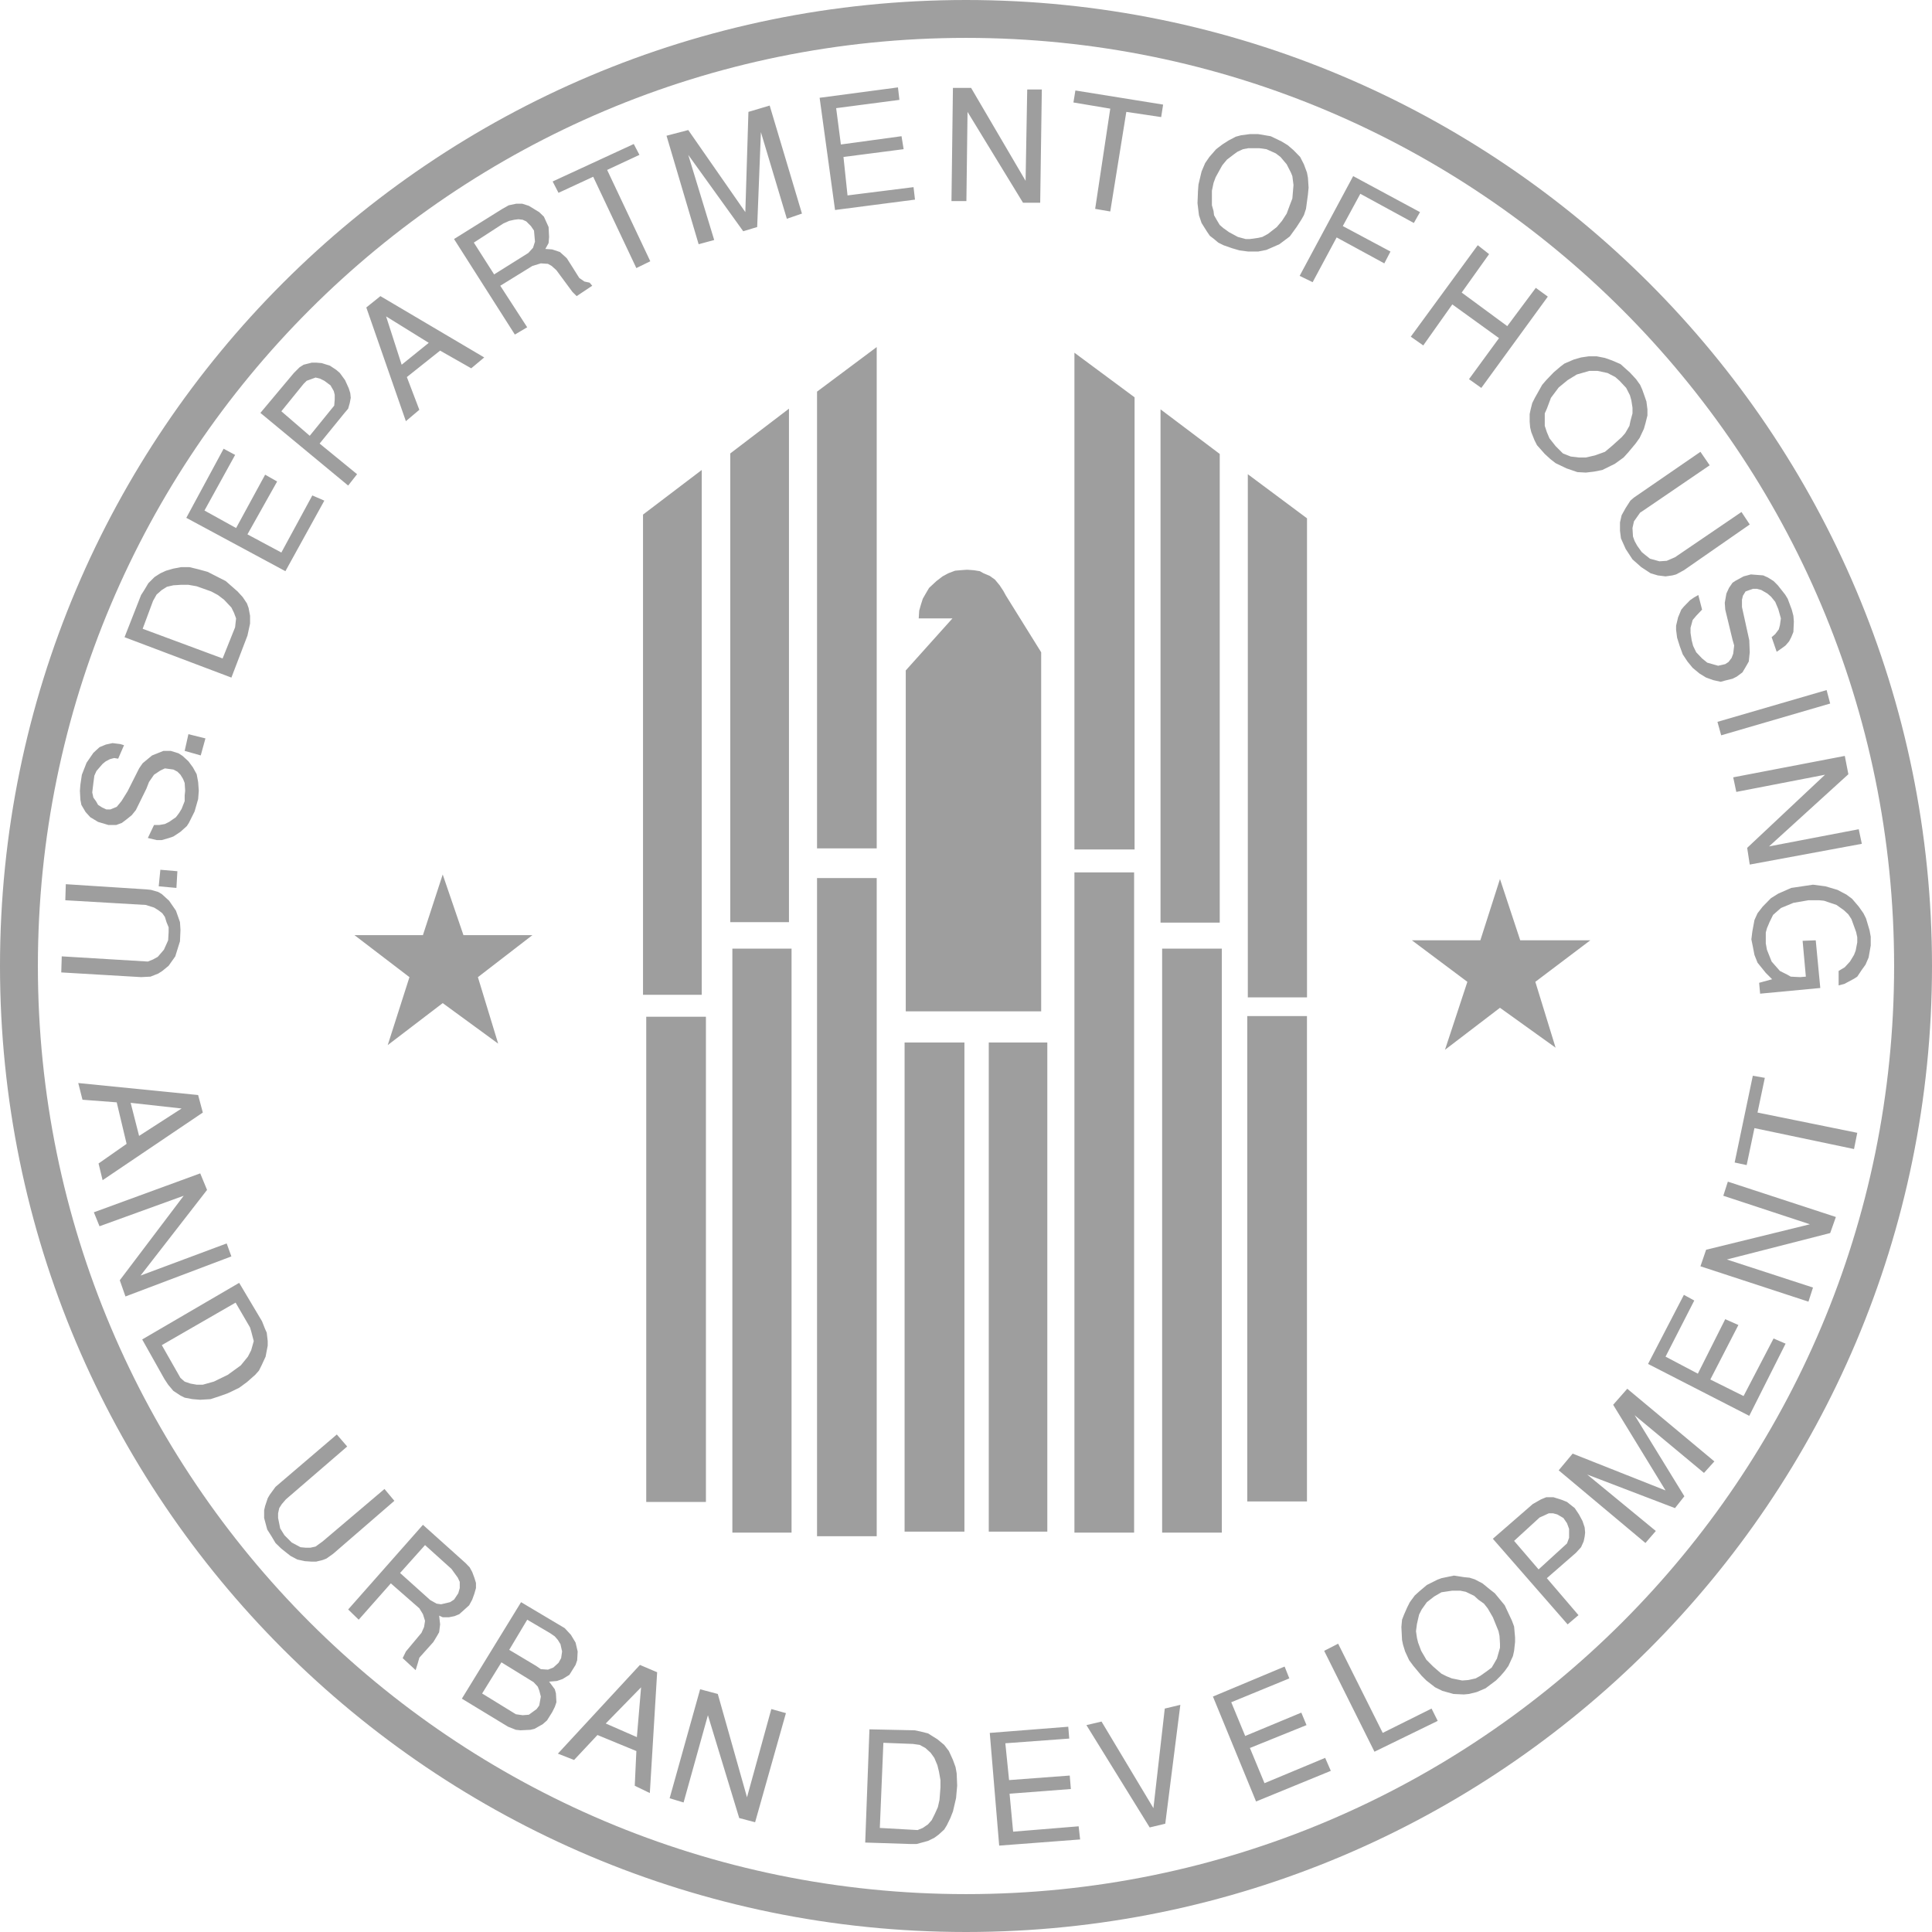
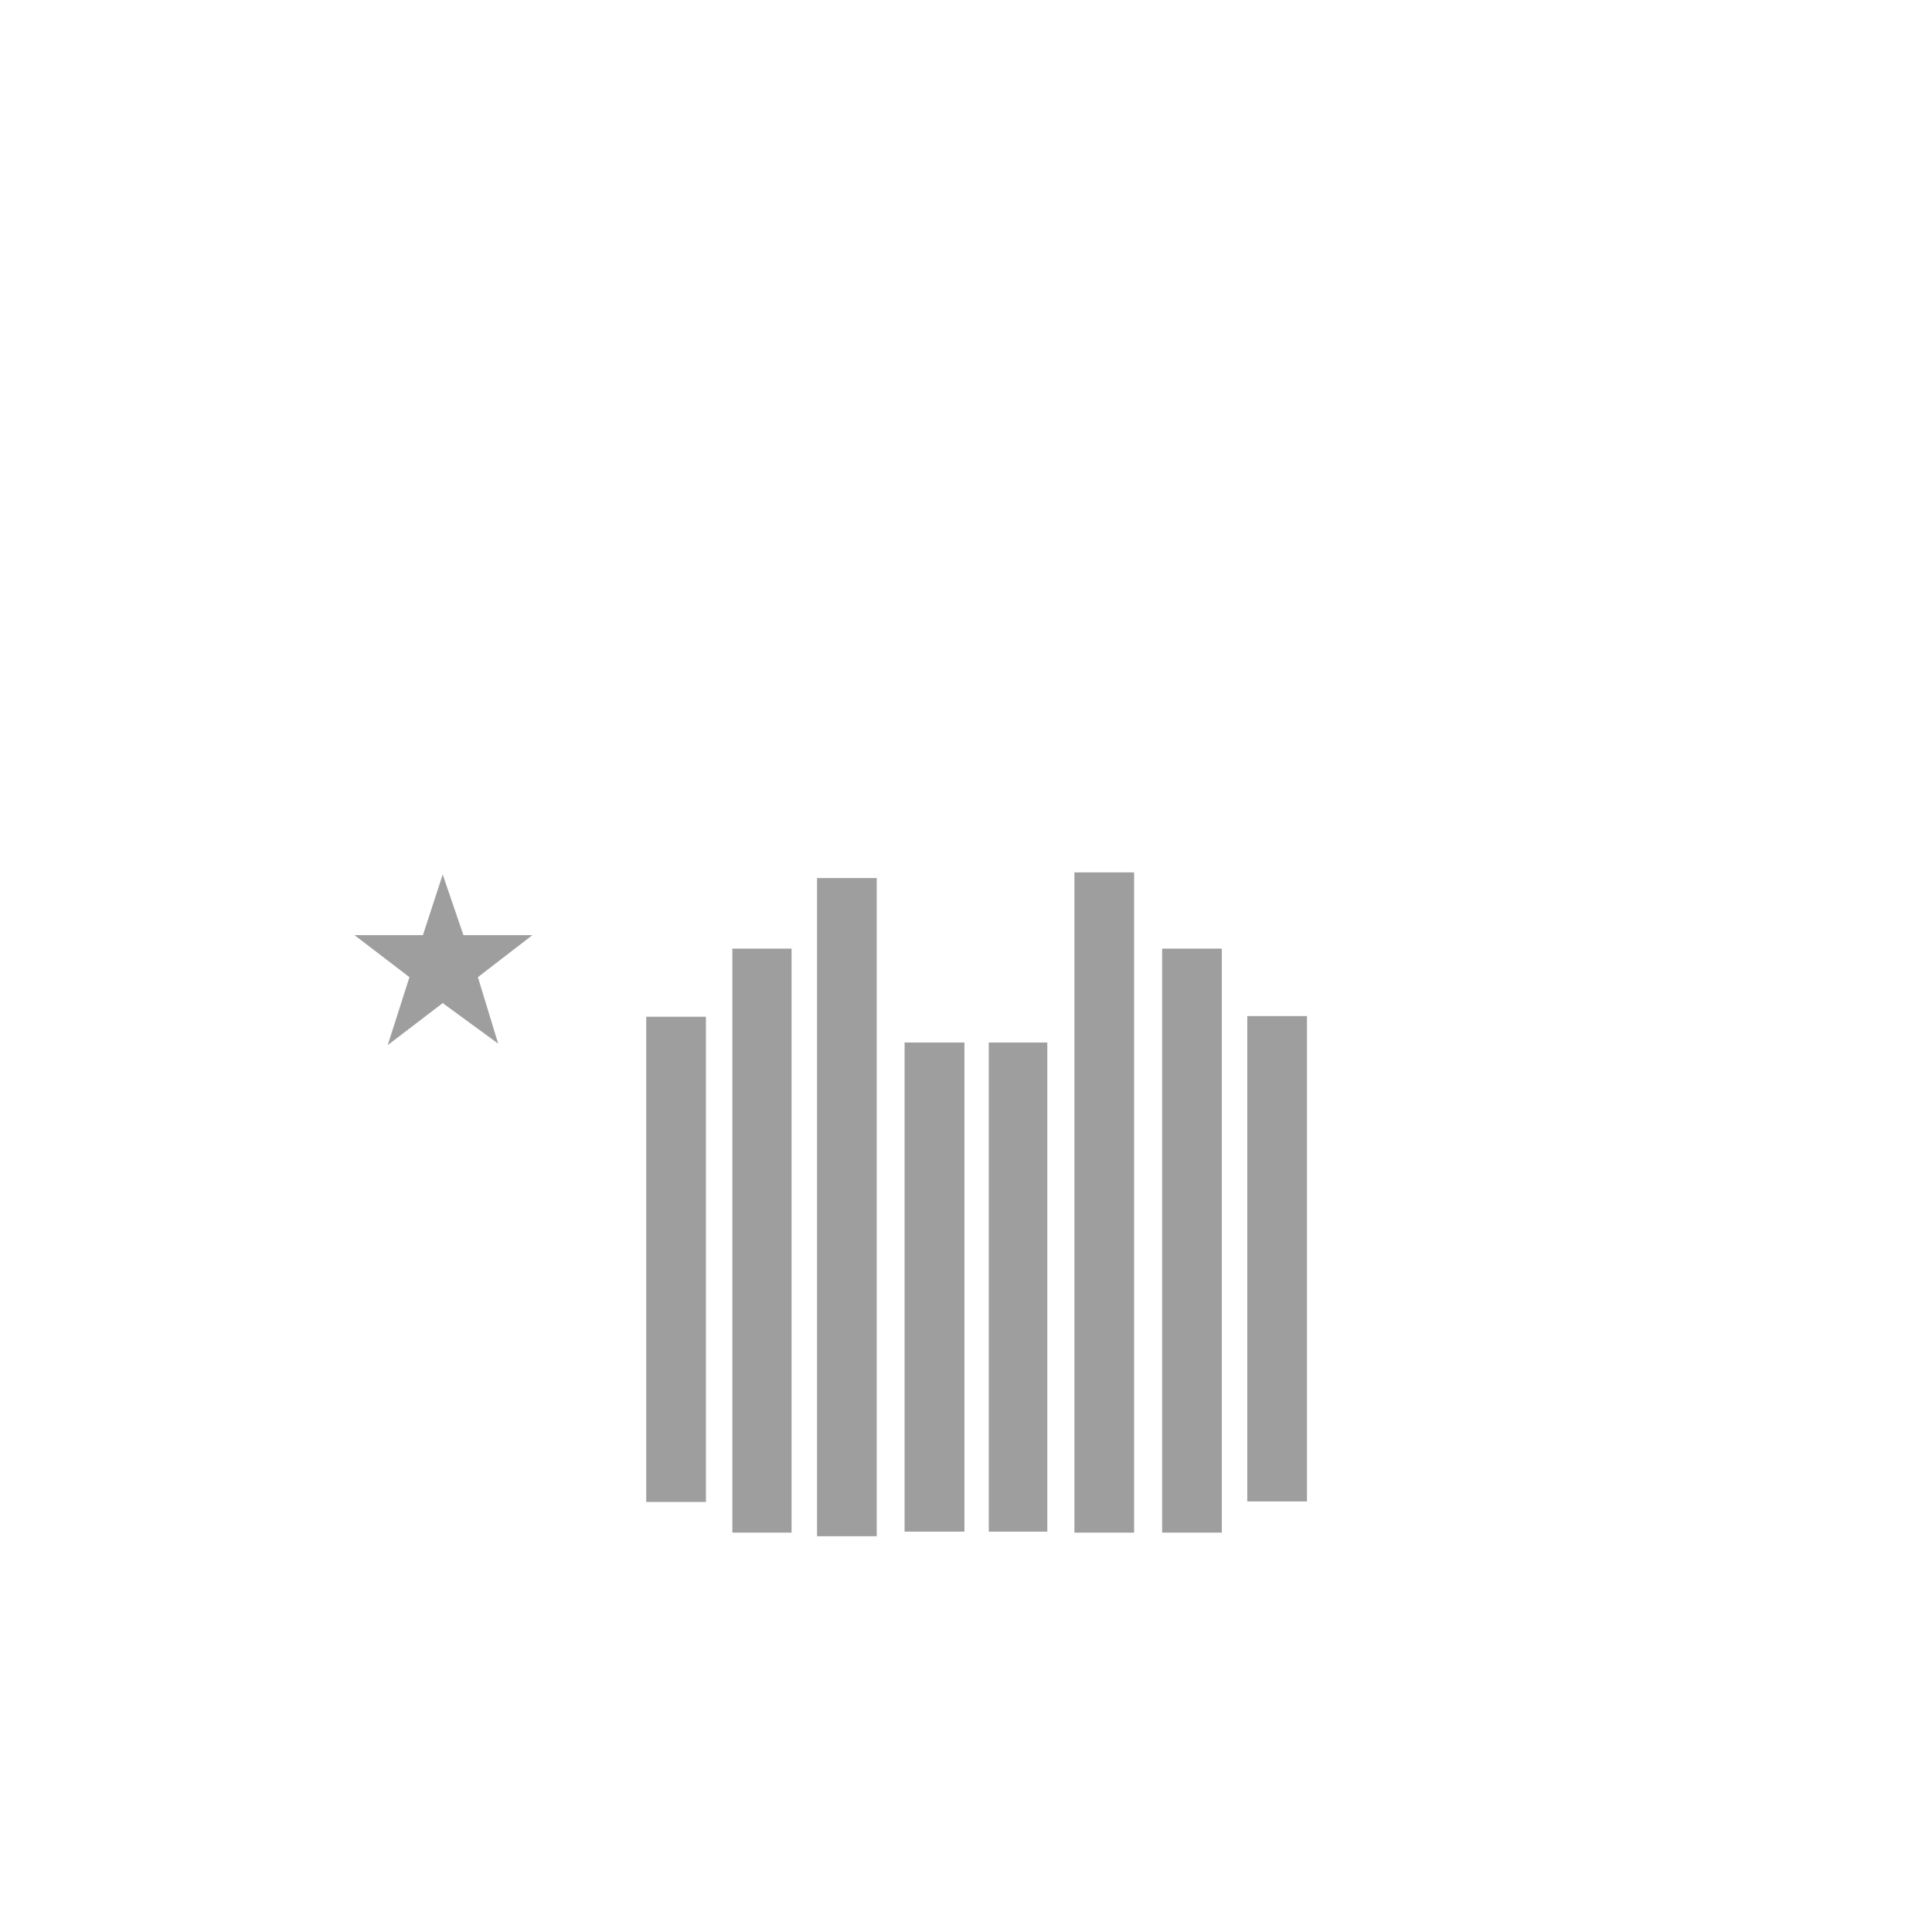
<svg xmlns="http://www.w3.org/2000/svg" width="102" height="102" viewBox="0 0 102 102" fill="none">
-   <path opacity="0.99" d="M51 101C78.614 101 101 78.614 101 51C101 23.386 78.614 1 51 1C23.386 1 1 23.386 1 51C1 78.614 23.386 101 51 101Z" stroke="#3E3E3E" stroke-opacity="0.5" stroke-width="2" stroke-linejoin="round" />
  <path d="M56.724 46.057V80.915H59.875V46.057H56.724ZM23.373 46.169L22.328 49.371H18.715L21.617 51.589L20.47 55.176L23.373 52.959L26.301 55.099L25.231 51.589L28.108 49.371H24.468L23.373 46.169ZM43.135 46.357V81.104H46.286V46.357H43.135ZM38.665 50.082V80.915H41.79V50.082H38.665ZM61.355 50.082V80.915H64.506V50.082H61.355ZM65.85 53.644V79.27H69.001V53.644H65.85ZM34.118 53.678V79.296H37.269V53.678H34.118ZM47.758 55.039V80.863H50.917V55.039H47.758ZM52.202 55.039V80.863H55.293V55.039H52.202Z" fill="#3E3E3E" fill-opacity="0.5" />
-   <path d="M47.408 4.614L43.272 5.162L44.086 11.087L48.307 10.539L48.23 9.88L44.745 10.317L44.531 8.287L47.707 7.876L47.596 7.191L44.394 7.628L44.145 5.71L47.485 5.273L47.408 4.614ZM50.31 4.64L50.233 10.617H51.021L51.081 5.907L54.009 10.702H54.917L55.003 4.726H54.232L54.146 9.546L51.269 4.64H50.31ZM56.775 4.777L56.672 5.41L58.616 5.736L57.819 11.027L58.616 11.165L59.464 5.907L61.304 6.181L61.407 5.522L56.775 4.777ZM40.635 5.573L39.513 5.907L39.35 11.199L36.336 6.866L35.189 7.166L36.885 12.894L37.706 12.671L36.336 8.176L39.239 12.209L39.975 11.986L40.172 6.977L41.542 11.55L42.339 11.276L40.635 5.573ZM65.988 7.08L65.525 7.14L65.243 7.217L64.866 7.414L64.532 7.628L64.207 7.876L63.847 8.288L63.624 8.613L63.436 9.058L63.273 9.743L63.247 10.094L63.222 10.728L63.299 11.361L63.436 11.772L63.71 12.209L63.873 12.449L64.095 12.62L64.318 12.808L64.592 12.946L65.055 13.108L65.44 13.22L65.902 13.28H66.424L66.861 13.194L67.546 12.894L68.094 12.483L68.454 11.986L68.702 11.601L68.839 11.361L68.95 11.027L69.053 10.265L69.087 9.906L69.053 9.384L69.001 9.109L68.839 8.673L68.642 8.288L68.291 7.928L67.983 7.663L67.657 7.466L67.084 7.191L66.424 7.08L65.988 7.08ZM33.459 7.603L29.177 9.581L29.486 10.18L31.318 9.332L33.596 14.153L34.332 13.793L32.054 8.972L33.759 8.176L33.459 7.603ZM65.901 7.825H66.484L66.86 7.876L67.168 8.013L67.357 8.099L67.605 8.288L67.93 8.673L68.153 9.109L68.23 9.298L68.29 9.769L68.23 10.48L68.093 10.839L67.931 11.276L67.682 11.661L67.409 11.986L66.946 12.346L66.646 12.509L66.424 12.56L65.987 12.62H65.764L65.353 12.509L64.891 12.26L64.591 12.046L64.394 11.875L64.231 11.601L64.095 11.361L64.069 11.139L63.983 10.839V10.069L64.069 9.657L64.18 9.358L64.317 9.109L64.531 8.724L64.78 8.424L65.139 8.151L65.328 8.013L65.627 7.876L65.901 7.825ZM71.441 9.298L68.615 14.564L69.301 14.898L70.568 12.535L73.085 13.905L73.41 13.28L70.893 11.935L71.818 10.231L74.644 11.772L74.969 11.199L71.441 9.298ZM27.259 10.754L26.857 10.839L26.523 11.027L23.971 12.62L27.182 17.663L27.833 17.278L26.412 15.086L28.107 14.041L28.552 13.905L28.929 13.93L29.126 14.041L29.374 14.264L30.222 15.412L30.445 15.634L31.267 15.086L31.13 14.923L30.856 14.864L30.582 14.675L30.222 14.101L29.922 13.631L29.562 13.305L29.151 13.168L28.792 13.143L28.963 12.834L28.989 12.509L28.963 11.986L28.715 11.438L28.466 11.199L27.918 10.865L27.567 10.754L27.259 10.754ZM27.371 11.575L27.593 11.601L27.782 11.687L28.03 11.935L28.193 12.175L28.244 12.757L28.141 13.082L27.893 13.356L26.087 14.487L25.016 12.808L26.575 11.798L26.883 11.661L27.157 11.601L27.371 11.575ZM78.018 12.946L74.482 17.775L75.141 18.237L76.674 16.071L79.14 17.852L77.556 20.018L78.206 20.48L81.717 15.66L81.083 15.197L79.576 17.218L77.17 15.446L78.617 13.416L78.018 12.946ZM20.084 15.634L19.339 16.233L21.428 22.236L22.139 21.636L21.48 19.907L23.235 18.511L24.879 19.445L25.564 18.871L20.084 15.634ZM20.384 16.704L22.636 18.1L21.206 19.256L20.384 16.704ZM46.286 18.323L43.135 20.677V44.789H46.286V18.323ZM56.724 18.622V44.848H59.9V20.976L56.724 18.622ZM83.885 18.811L83.474 18.871L83.088 18.982L82.592 19.196L82.378 19.359L82.018 19.667L81.633 20.069L81.419 20.318L81.034 21.003L80.896 21.277L80.811 21.611L80.759 21.859V22.27L80.785 22.57L80.845 22.818L81.008 23.229L81.145 23.503L81.359 23.743L81.556 23.966L81.855 24.24L82.129 24.453L82.703 24.728L83.277 24.925L83.722 24.95L84.159 24.899L84.595 24.813L85.255 24.488L85.717 24.154L85.966 23.88L86.351 23.418L86.565 23.118L86.787 22.647L86.873 22.348L86.976 21.936V21.611L86.924 21.2L86.839 20.952L86.702 20.567L86.591 20.318L86.376 20.018L86.051 19.667L85.554 19.222L85.118 19.034L84.733 18.897L84.296 18.811L83.885 18.811ZM16.464 19.145L16.027 19.256L15.813 19.393L15.513 19.693L13.748 21.799L18.381 25.635L18.852 25.035L16.874 23.418L18.192 21.799L18.381 21.576L18.466 21.276L18.518 21.003L18.492 20.753L18.415 20.506L18.218 20.07L17.944 19.693L17.756 19.53L17.422 19.308L16.985 19.17L16.685 19.145L16.464 19.145ZM83.911 19.581H84.347L84.87 19.693L85.281 19.907L85.504 20.104L85.855 20.48L86.052 20.866L86.128 21.14L86.188 21.525V21.825L86.077 22.236L86.026 22.484L85.803 22.869L85.615 23.083L85.092 23.554L84.733 23.854L84.21 24.042L83.723 24.154H83.363L82.926 24.102L82.515 23.939L82.293 23.717L82.13 23.554L81.805 23.143L81.667 22.818L81.556 22.484V21.825L81.667 21.576L81.882 21.003L82.293 20.455L82.763 20.069L83.251 19.77L83.611 19.667L83.911 19.581ZM16.661 19.932L16.9 19.992L17.123 20.104L17.448 20.344L17.62 20.643L17.671 20.84V21.089L17.645 21.414L16.353 23.007L14.854 21.714L16.027 20.267L16.19 20.104L16.661 19.932ZM41.654 21.576L38.554 23.94V48.685H41.654V21.576ZM61.27 21.611V48.711H64.396V23.966L61.27 21.611ZM11.806 23.691L9.836 27.339L15.068 30.156L17.123 26.431L16.489 26.157L14.854 29.171L13.064 28.212L14.631 25.421L13.998 25.061L12.465 27.878L10.795 26.953L12.414 24.017L11.806 23.691ZM89.775 23.854L86.264 26.269L86.076 26.431L85.828 26.817L85.614 27.202L85.528 27.578V28.024L85.579 28.426L85.828 28.983L86.187 29.531L86.65 29.942L87.146 30.267L87.523 30.379L87.934 30.43L88.294 30.379L88.49 30.327L88.902 30.105L92.378 27.69L91.941 27.031L88.431 29.42L87.994 29.608L87.609 29.634L87.112 29.497L86.872 29.308L86.675 29.146L86.436 28.812L86.299 28.563L86.213 28.324L86.187 27.878L86.264 27.527L86.59 27.065L86.761 26.953L90.263 24.565L89.775 23.854ZM37.048 24.813L33.948 27.168V52.521H37.048V24.813ZM65.878 25.036V52.657H69.004V27.365L65.878 25.036ZM9.563 29.942L9.152 30.019L8.767 30.13L8.467 30.267L8.159 30.464L7.833 30.79L7.619 31.149L7.448 31.415L6.575 33.641L12.217 35.773L13.065 33.555L13.202 32.922V32.511L13.125 32.1L13.039 31.86L12.817 31.526L12.543 31.226L11.918 30.678L10.959 30.19L10.462 30.053L10 29.942L9.563 29.942ZM51.056 30.079L50.696 30.105L50.422 30.13L50.062 30.267L49.763 30.43L49.438 30.678L49.052 31.038L48.889 31.312L48.718 31.612L48.615 31.937L48.53 32.237L48.504 32.648H50.285L47.819 35.396V53.395H54.969V34.437L53.111 31.449L52.974 31.201L52.777 30.901L52.529 30.601L52.255 30.404L51.929 30.267L51.732 30.156L51.407 30.104L51.056 30.079ZM92.438 30.327L92.052 30.43L91.641 30.653L91.47 30.764L91.282 31.038L91.145 31.337L91.059 31.825L91.085 32.185L91.47 33.778L91.556 34.078L91.504 34.514L91.419 34.737L91.256 34.95L91.085 35.062L90.708 35.148L90.134 34.985L89.861 34.762L89.552 34.437L89.389 34.103L89.312 33.803L89.252 33.418V33.144L89.364 32.733L89.552 32.51L89.861 32.185L89.663 31.414L89.424 31.551L89.227 31.688L88.901 32.022L88.764 32.185L88.593 32.596L88.49 33.032V33.255L88.542 33.666L88.679 34.103L88.841 34.548L89.09 34.925L89.364 35.259L89.724 35.558L90.075 35.773L90.46 35.91L90.845 35.995L91.059 35.935L91.471 35.833L91.693 35.721L91.993 35.498L92.156 35.224L92.327 34.925L92.378 34.437L92.353 33.803L91.967 32.048V31.662L92.019 31.448L92.156 31.226L92.541 31.088H92.763L92.986 31.148L93.311 31.337L93.5 31.5L93.722 31.773L93.885 32.159L94.022 32.647L93.971 33.007L93.911 33.229L93.722 33.478L93.534 33.64L93.8 34.411L94.048 34.24L94.27 34.077L94.459 33.855L94.57 33.64L94.682 33.366L94.707 32.818L94.682 32.51L94.596 32.185L94.382 31.611L94.245 31.388L93.859 30.9L93.637 30.677L93.337 30.489L93.089 30.378L92.438 30.327ZM9.561 30.875H9.946L10.383 30.952L11.153 31.226L11.505 31.415L11.83 31.663L12.216 32.074L12.352 32.348L12.464 32.648L12.412 33.119L11.753 34.763L7.532 33.196L8.08 31.723L8.268 31.389L8.542 31.149L8.816 30.978L9.15 30.901L9.561 30.875ZM96.436 36.432L90.673 38.11L90.87 38.821L96.624 37.143L96.436 36.432ZM9.947 38.761L9.75 39.643L10.598 39.883L10.846 38.984L9.947 38.761ZM5.94 39.232L5.589 39.309L5.255 39.446L4.93 39.746L4.57 40.268L4.322 40.902L4.244 41.424L4.219 41.749L4.244 42.22L4.296 42.494L4.518 42.871L4.767 43.145L5.178 43.393L5.726 43.556H6.137L6.436 43.444L6.685 43.256L6.959 43.034L7.173 42.768L7.729 41.638L7.866 41.286L8.132 40.901L8.466 40.679L8.705 40.567L9.151 40.627L9.365 40.738L9.527 40.901L9.665 41.124L9.75 41.338L9.776 41.749L9.75 41.998V42.297L9.587 42.708L9.45 42.931L9.288 43.145L8.928 43.393L8.705 43.504L8.406 43.556H8.132L7.806 44.241L8.269 44.352H8.543L8.928 44.241L9.151 44.164L9.527 43.916L9.861 43.616L9.973 43.444L10.272 42.845L10.461 42.186L10.495 41.749L10.461 41.287L10.384 40.876L10.187 40.516L9.947 40.191L9.639 39.908L9.425 39.771L9.014 39.643H8.629L8.029 39.883L7.532 40.294L7.344 40.568L6.736 41.775L6.411 42.297L6.163 42.597L5.828 42.734H5.615L5.392 42.631L5.178 42.494L5.066 42.297L4.93 42.109L4.87 41.835L4.93 41.338L4.981 40.953L5.092 40.705L5.255 40.516L5.418 40.328L5.589 40.191L5.803 40.08L6.025 40.02L6.239 40.054L6.548 39.343L6.351 39.283L5.94 39.232ZM97.396 39.909L91.505 41.039L91.668 41.809L96.352 40.902L92.242 44.763L92.378 45.645L98.295 44.549L98.132 43.779L93.397 44.686L97.585 40.876L97.396 39.909ZM8.466 45.919L8.38 46.793L9.314 46.878L9.365 45.996L8.466 45.919ZM79.191 46.407L78.155 49.644H74.542L77.47 51.836L76.288 55.424L79.191 53.206L82.128 55.313L81.058 51.836L83.96 49.644H80.261L79.191 46.407ZM3.474 46.681L3.448 47.529L7.695 47.777L8.132 47.914L8.355 48.051L8.569 48.214L8.706 48.411L8.791 48.685L8.903 48.959V49.207L8.877 49.644L8.766 49.892L8.654 50.14L8.492 50.329L8.329 50.517L8.081 50.654L7.807 50.765L3.26 50.491L3.234 51.339L7.447 51.587L7.944 51.562L8.355 51.399L8.569 51.262L8.903 50.988L9.254 50.491L9.502 49.695L9.528 49.096L9.502 48.685L9.425 48.462L9.288 48.077L8.928 47.554L8.543 47.203L8.355 47.092L7.969 46.98L7.73 46.955L3.474 46.681ZM95.717 46.707L94.57 46.878L93.885 47.178L93.499 47.418L93.062 47.863L92.789 48.214L92.626 48.574L92.514 49.182L92.463 49.593L92.54 49.969L92.626 50.415L92.789 50.826L93.225 51.365L93.559 51.699L92.874 51.887L92.925 52.461L96.102 52.161L95.862 49.644L95.169 49.67L95.34 51.562L95.032 51.587L94.544 51.562L94.347 51.451L93.97 51.262L93.534 50.766L93.285 50.141L93.225 49.807V49.233L93.285 49.01L93.422 48.685L93.611 48.3L94.022 47.94L94.681 47.666L95.477 47.529H96.051L96.299 47.554L96.958 47.777L97.344 48.051L97.583 48.274L97.746 48.522L97.883 48.899L97.994 49.207L98.054 49.481V49.755L97.969 50.192L97.883 50.414L97.669 50.766L97.395 51.065L97.07 51.262V52.024L97.37 51.947L97.883 51.673L98.054 51.562L98.294 51.202L98.491 50.928L98.654 50.551L98.765 49.918V49.456L98.705 49.121L98.517 48.488L98.38 48.214L98.132 47.863L97.781 47.452L97.481 47.229L97.01 46.981L96.376 46.793L95.717 46.707ZM92.54 56.794L91.581 61.374L92.215 61.511L92.626 59.559L97.883 60.664L98.054 59.807L92.788 58.737L93.174 56.905L92.54 56.794ZM4.132 57.179L4.355 58.061L6.162 58.198L6.684 60.39L5.203 61.426L5.417 62.308L10.708 58.737L10.46 57.812L4.132 57.179ZM6.898 58.224L9.587 58.523L7.343 59.97L6.898 58.224ZM10.571 61.948L4.955 64.003L5.254 64.74L9.698 63.13L6.324 67.591L6.624 68.447L12.216 66.332L11.967 65.647L7.421 67.343L10.931 62.822L10.571 61.948ZM91.222 62.385L90.982 63.13L95.554 64.636L90.074 65.981L89.775 66.854L95.477 68.721L95.717 67.976L91.17 66.495L96.625 65.099L96.925 64.251L91.222 62.385ZM12.627 67.728L7.507 70.716L8.68 72.805L8.877 73.105L9.151 73.43L9.527 73.678L9.75 73.79L10.161 73.867L10.572 73.901L11.12 73.867L11.617 73.704L12.002 73.567L12.242 73.456L12.627 73.268L13.038 72.968L13.475 72.582L13.672 72.36L13.809 72.086L14.023 71.623L14.134 71.041V70.801L14.082 70.356L13.997 70.168L13.834 69.757L12.627 67.728ZM88.901 68.362L87.009 72.009L92.352 74.749L94.27 70.939L93.636 70.665L92.052 73.704L90.297 72.831L91.778 69.954L91.084 69.646L89.638 72.523L87.933 71.624L89.449 68.661L88.901 68.362ZM12.438 68.772L13.2 70.082L13.26 70.279L13.397 70.802L13.26 71.29L13.088 71.624L12.712 72.086L12.027 72.583L11.29 72.942L10.708 73.105H10.383L10.049 73.045L9.749 72.942L9.526 72.746L8.542 71.016L12.438 68.772ZM85.912 73.319L85.167 74.166L87.933 78.688L83.027 76.744L82.291 77.626L86.871 81.462L87.419 80.828L83.797 77.849L88.43 79.621L88.926 78.996L86.298 74.715L89.962 77.763L90.51 77.155L85.912 73.319ZM17.782 75.734L14.545 78.499L14.245 78.91L14.134 79.099L13.997 79.51L13.945 79.732V80.143L14.108 80.751L14.331 81.103L14.545 81.462L14.853 81.762L15.341 82.147L15.701 82.336L16.086 82.421L16.463 82.447H16.686L17.037 82.361L17.234 82.284L17.585 82.036L20.821 79.236L20.299 78.611L17.037 81.377L16.66 81.651L16.386 81.711H16.138L15.864 81.685L15.401 81.437L15.016 81.051L14.793 80.692L14.682 80.144V79.896L14.742 79.621L14.879 79.408L15.093 79.159L18.33 76.368L17.782 75.734ZM81.632 79.047L81.358 79.158L80.922 79.407L78.815 81.239L82.763 85.76L83.336 85.272L81.666 83.32L83.199 81.984L83.473 81.684L83.61 81.376L83.662 81.128L83.687 80.914L83.662 80.64L83.55 80.306L83.362 79.954L83.139 79.621L82.728 79.295L82.454 79.184L82.017 79.047L81.632 79.047ZM81.769 79.895H81.992L82.215 79.954L82.54 80.143L82.729 80.417L82.84 80.717V81.188L82.729 81.487L81.23 82.857L79.937 81.351L81.282 80.118L81.769 79.895ZM22.329 80.503L18.382 84.972L18.938 85.512L20.634 83.594L22.141 84.913L22.329 85.221L22.44 85.572L22.389 85.897L22.252 86.206L21.43 87.19L21.259 87.541L21.944 88.175L22.055 87.816L22.141 87.516L22.877 86.694L23.074 86.369L23.185 86.172L23.236 85.761L23.185 85.298L23.374 85.384H23.699L23.999 85.324L24.247 85.221L24.496 84.999L24.77 84.75L24.932 84.451L25.043 84.142L25.129 83.842V83.569L25.043 83.294L24.932 82.995L24.795 82.746L24.581 82.524L22.329 80.503ZM22.44 81.573L23.836 82.832L24.17 83.294L24.273 83.516V83.842L24.195 84.116L23.973 84.45L23.759 84.587L23.288 84.698L23.048 84.664L22.714 84.476L21.122 83.046L22.44 81.573ZM76.76 83.183L76.101 83.32L75.878 83.405L75.331 83.679L74.945 84.005L74.697 84.228L74.432 84.587L74.294 84.861L74.124 85.246L74.021 85.512L73.986 85.897L74.021 86.582L74.072 86.83L74.183 87.19L74.294 87.43L74.397 87.652L74.62 87.952L75.057 88.475L75.305 88.723L75.767 89.082L76.153 89.271L76.735 89.433L77.283 89.459L77.557 89.433L77.968 89.331L78.43 89.134L78.978 88.723L79.226 88.475L79.441 88.226L79.637 87.952L79.877 87.43L79.937 87.156L79.988 86.694V86.445L79.937 85.871L79.826 85.572L79.441 84.75L78.918 84.116L78.644 83.902L78.268 83.594L77.856 83.38L77.583 83.294L77.308 83.268L76.76 83.183ZM76.675 83.979H77.086L77.386 84.039L77.831 84.253L78.045 84.45L78.345 84.664L78.542 84.912L78.816 85.383L79.115 86.12L79.167 86.368L79.192 86.779V86.993L79.03 87.566L78.867 87.849L78.756 88.037L78.507 88.226L78.156 88.474L77.908 88.611L77.523 88.697L77.197 88.722L76.649 88.611L76.375 88.5L76.101 88.363L75.665 87.986L75.305 87.626L75.031 87.156L74.868 86.719L74.808 86.471L74.757 86.12L74.808 85.734L74.92 85.246L75.057 84.972L75.331 84.587L75.716 84.287L76.101 84.064L76.675 83.979ZM27.51 84.587L24.384 89.681L26.825 91.163L27.236 91.325L27.484 91.351L28.006 91.325L28.22 91.274L28.657 91.026L28.88 90.829L29.154 90.392L29.291 90.118L29.376 89.87L29.351 89.407L29.291 89.185L28.991 88.782L29.402 88.748L29.702 88.645L30.061 88.423L30.387 87.9L30.473 87.652L30.498 87.19L30.387 86.719L30.139 86.308L29.813 85.957L27.51 84.587ZM27.835 85.512L29.042 86.222L29.291 86.394L29.453 86.582L29.59 86.805L29.676 87.19L29.625 87.541L29.487 87.789L29.213 88.038L28.931 88.149L28.554 88.123L28.306 87.952L26.884 87.104L27.835 85.512ZM70.647 86.779L69.91 87.156L72.565 92.482L75.904 90.855L75.579 90.204L73.001 91.488L70.647 86.779ZM26.473 87.763L28.169 88.808L28.392 89.048L28.469 89.245L28.554 89.57L28.469 90.041L28.332 90.23L27.921 90.529L27.595 90.555L27.236 90.504L25.454 89.408L26.473 87.763ZM33.786 87.9L29.453 92.584L30.309 92.918L31.543 91.6L33.597 92.447L33.512 94.279L34.308 94.665L34.694 88.286L33.786 87.9ZM67.821 87.986L64.037 89.57L66.314 95.11L70.261 93.492L69.962 92.807L66.759 94.143L65.989 92.285L68.977 91.077L68.703 90.418L65.74 91.651L65.004 89.87L68.07 88.611L67.821 87.986ZM33.846 89.082L33.624 91.711L31.98 90.992L33.846 89.082ZM36.963 89.185L35.353 94.939L36.09 95.162L37.374 90.555L39.027 95.984L39.866 96.206L41.493 90.444L40.722 90.23L39.438 94.888L37.896 89.433L36.963 89.185ZM62.316 90.007L61.494 90.204L60.895 95.461L58.155 90.889L57.358 91.078L60.698 96.48L61.52 96.283L62.316 90.007ZM56.399 91.163L52.255 91.489L52.752 97.439L57.025 97.114L56.947 96.42L53.488 96.703L53.3 94.699L56.536 94.451L56.477 93.74L53.274 93.98L53.077 92.036L56.451 91.788L56.399 91.163ZM45.902 91.3L45.679 97.277L48.059 97.354H48.393L48.993 97.191L49.327 97.028L49.549 96.865L49.849 96.591L49.986 96.369L50.174 95.984L50.312 95.632L50.474 94.939L50.534 94.28L50.508 93.629L50.449 93.295L50.312 92.918L50.097 92.447L49.849 92.122L49.489 91.823L48.993 91.514L48.582 91.411L48.282 91.351L45.902 91.3ZM46.638 92.011L48.196 92.071L48.556 92.122L48.856 92.285L49.13 92.533L49.327 92.807L49.489 93.192L49.575 93.543L49.652 93.98V94.365L49.601 95.025L49.515 95.41L49.352 95.77L49.19 96.095L48.993 96.318L48.719 96.506L48.445 96.618L46.45 96.506L46.638 92.011Z" fill="#3E3E3E" fill-opacity="0.5" />
</svg>